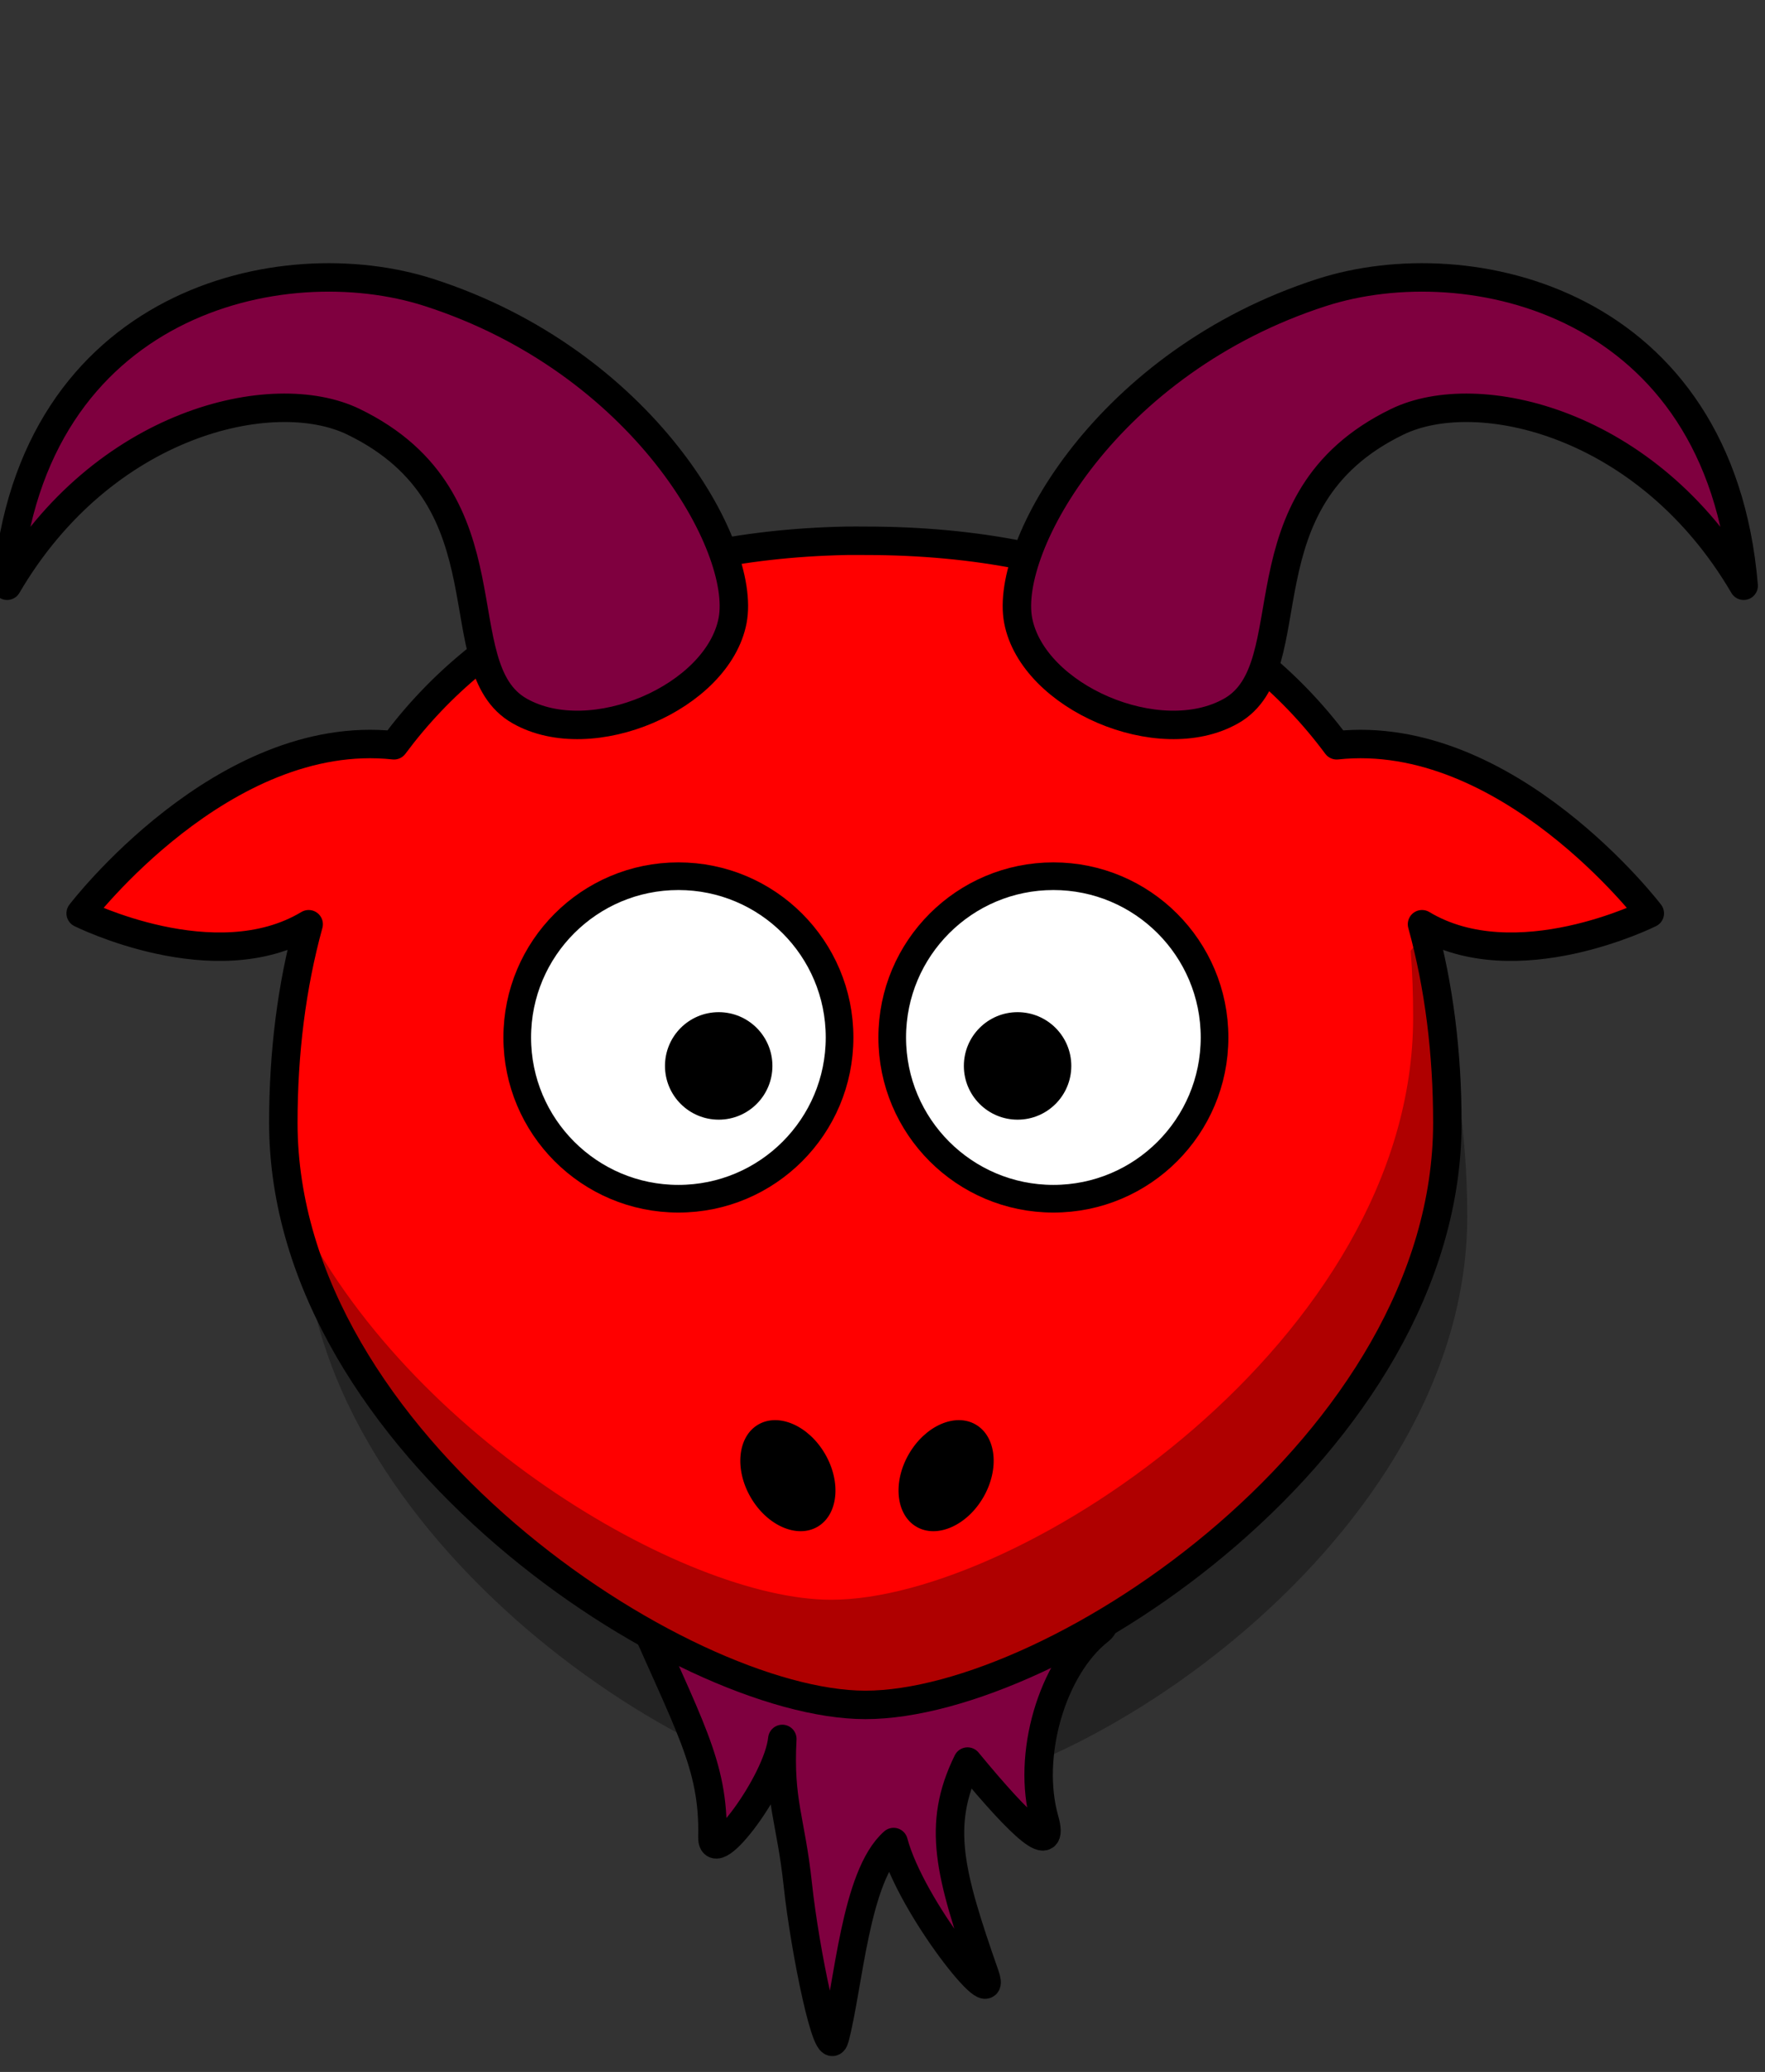
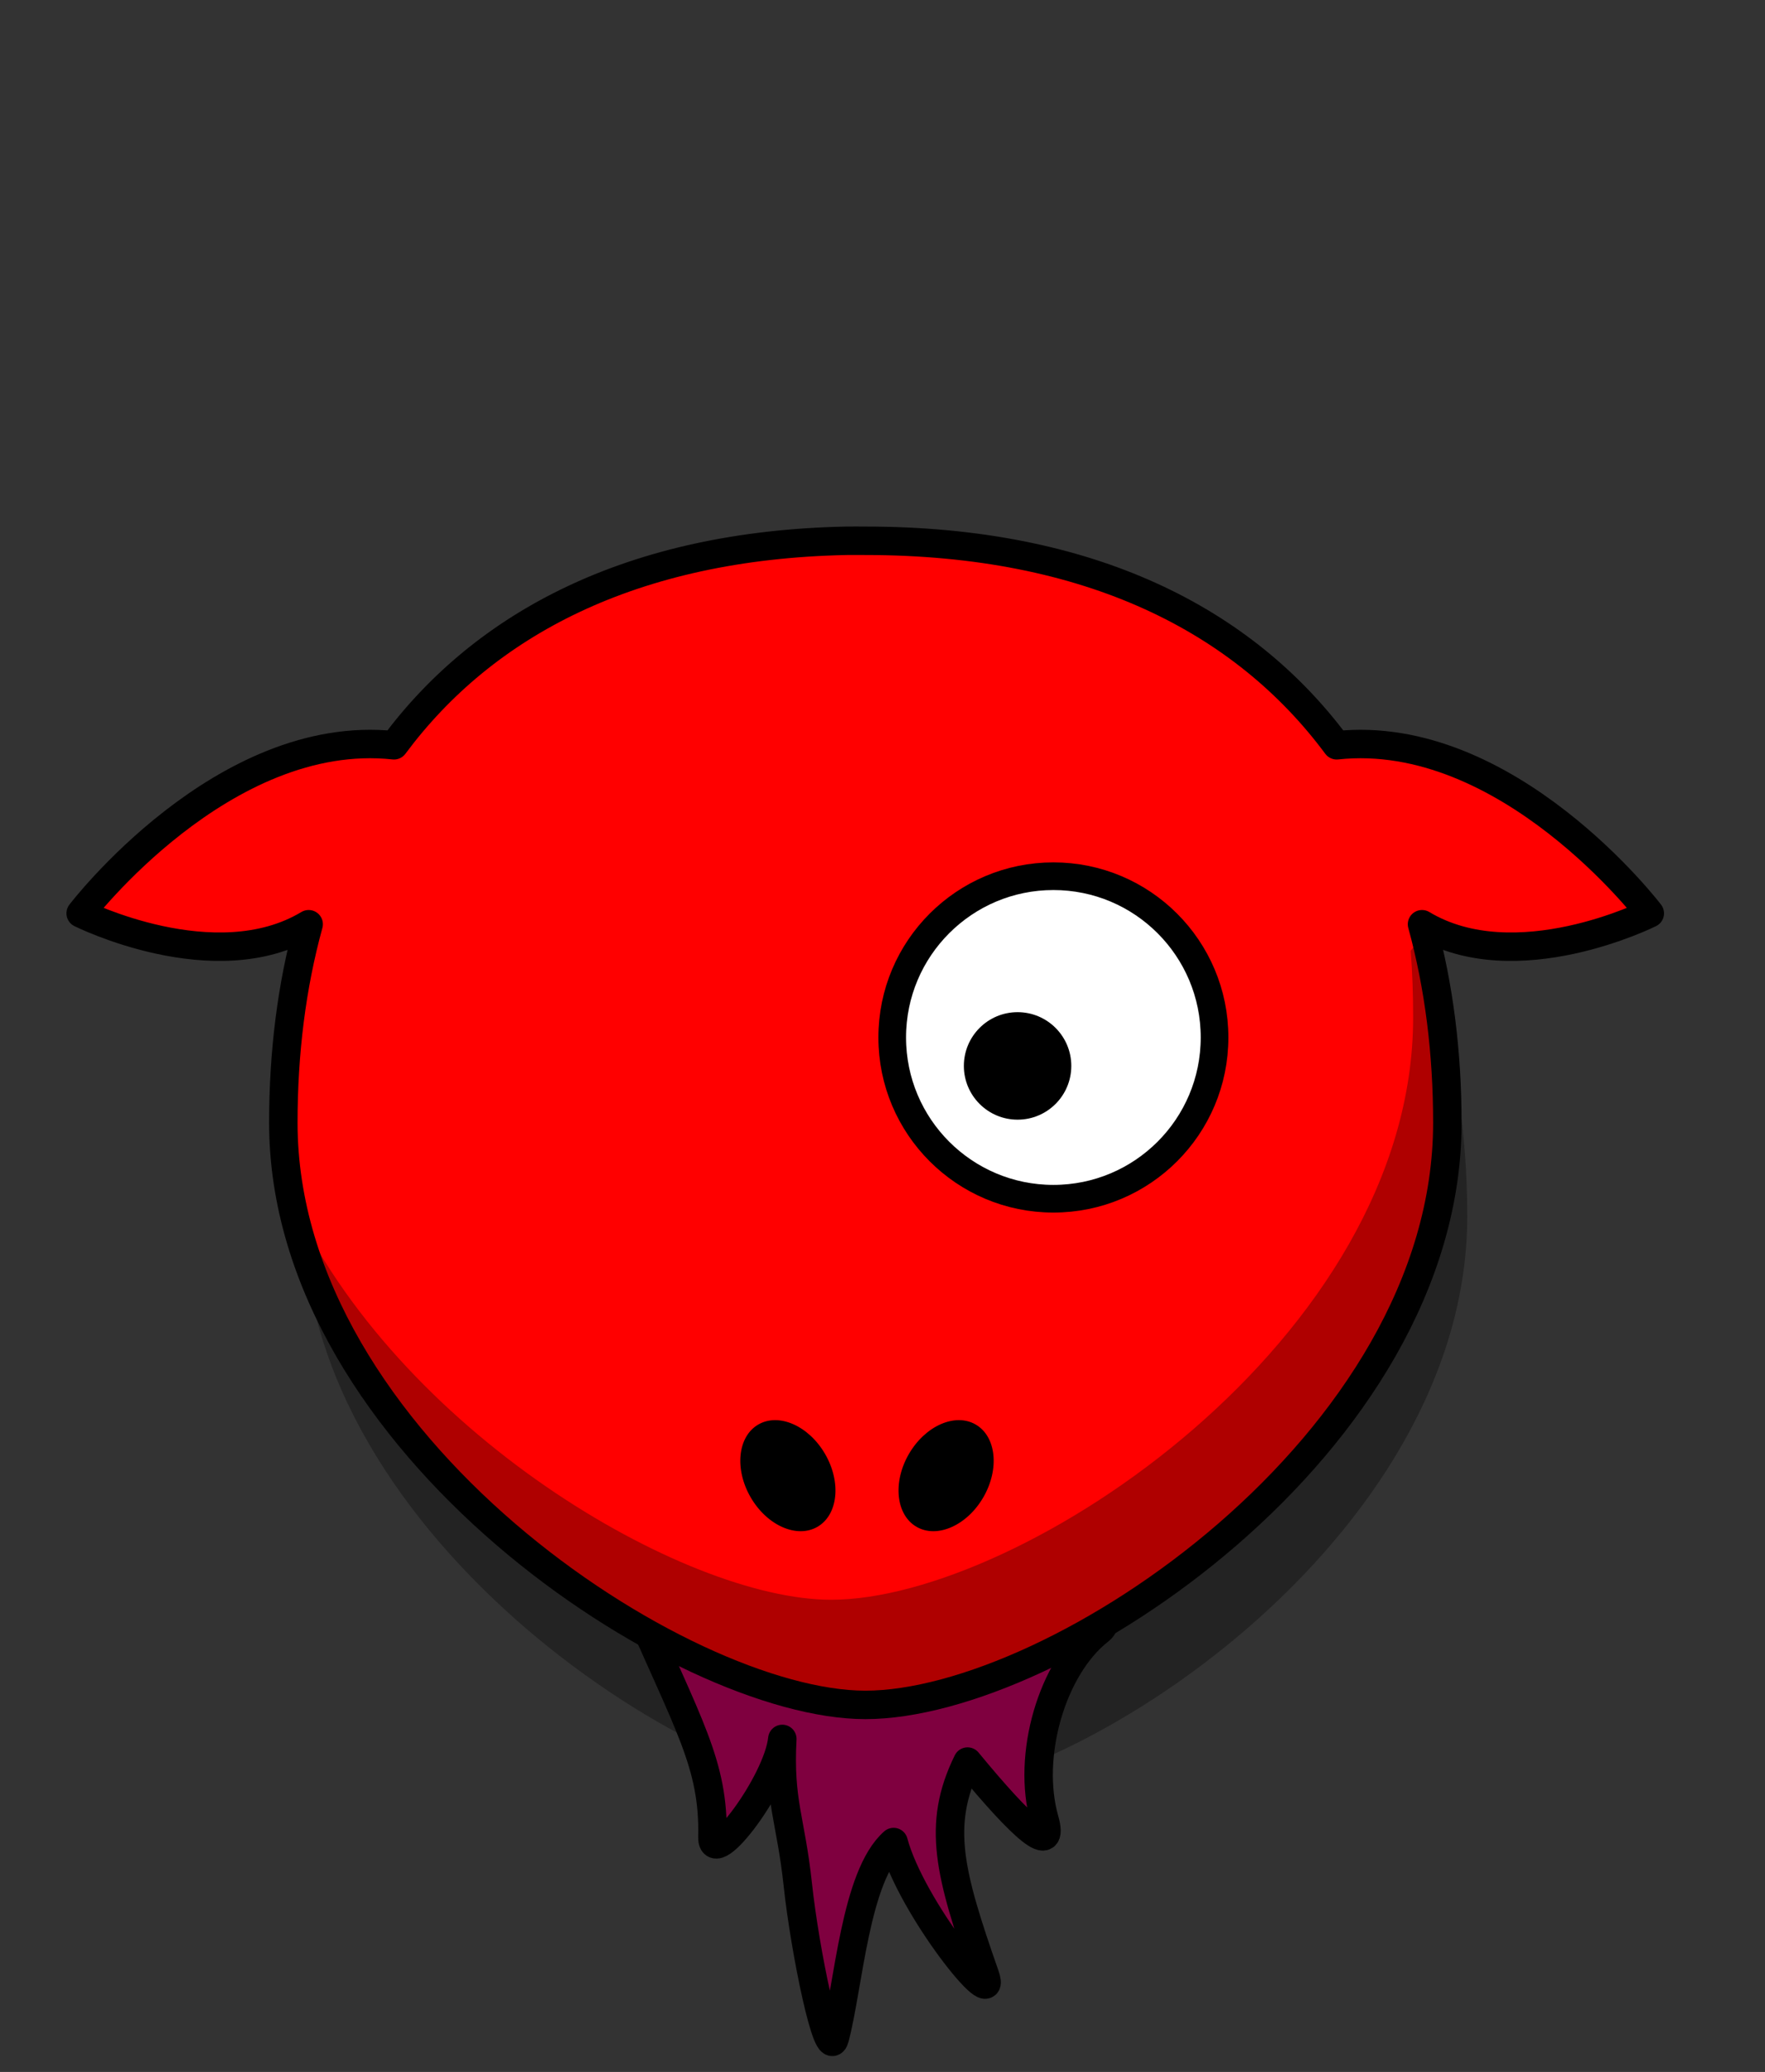
<svg xmlns="http://www.w3.org/2000/svg" width="248.201" height="291.282">
  <rect width="100%" height="100%" fill="#333333" stroke="none" />
  <title>Blue Goat</title>
  <g>
    <title>Layer 1</title>
    <path d="m206.328,171.036c0,45.175 -55.121,81.838 -81.838,81.838c-25.718,0 -81.838,-36.663 -81.838,-81.838c0,-45.174 24.625,-81.838 81.838,-81.838c57.223,0 81.838,36.663 81.838,81.838z" id="path3236" stroke-miterlimit="4" stroke-linejoin="round" stroke-linecap="round" stroke-width="4" fill-rule="nonzero" fill-opacity="0.314" fill="#000000" />
    <path d="m89.05,224.666c7.751,17.933 11.363,23.327 11.133,33.588c-0.105,4.674 9.185,-7.636 9.829,-13.789c-0.473,8.886 1.199,11.314 2.182,20.506c0.983,9.192 4.244,25.143 5.191,21.567c1.966,-7.425 2.886,-22.819 8.277,-27.577c2.44,9.192 14.915,24.627 12.856,18.738c-4.998,-14.297 -6.836,-21.151 -2.457,-30.052c7.835,9.514 12.317,13.452 10.812,8.132c-2.539,-8.978 1.075,-21.312 7.658,-26.516c8.355,-6.607 -65.481,-4.95 -65.481,-4.596z" id="path3203" stroke-miterlimit="4" stroke-linejoin="round" stroke-width="4" stroke="#000000" fill-rule="evenodd" fill="#7f003f" />
    <path d="m119.031,76.025c-30.129,0.611 -50.932,11.653 -63.625,28.75c-24.064,-2.588 -44.063,23.625 -44.063,23.625c0,0 18.891,9.446 32.063,1.531c-2.399,8.712 -3.562,18.106 -3.562,27.906c0,45.174 56.126,81.844 81.844,81.844c26.717,0 81.844,-36.669 81.844,-81.844c0,-9.8 -1.164,-19.195 -3.562,-27.906c13.171,7.915 32.031,-1.531 32.031,-1.531c0,0 -19.971,-26.205 -44.031,-23.625c-13.062,-17.595 -34.708,-28.75 -66.281,-28.75c-0.894,0 -1.778,-0.018 -2.656,0z" id="path3155" stroke-miterlimit="4" stroke-linejoin="round" stroke-linecap="round" stroke-width="4" stroke="#000000" fill-rule="nonzero" fill="#ff0000" />
-     <path d="m118.063,145.851c0.004,12.519 -10.144,22.67 -22.663,22.67c-12.519,0 -22.667,-10.151 -22.663,-22.67c-0.004,-12.519 10.144,-22.67 22.663,-22.67c12.519,0 22.666,10.151 22.663,22.67z" id="path3157" stroke-miterlimit="4" stroke-linejoin="round" stroke-linecap="round" stroke-width="3.889" stroke="#000000" fill-rule="nonzero" fill="#ffffff" />
    <path d="m170.795,145.851c0.004,12.519 -10.144,22.67 -22.663,22.67c-12.519,0 -22.667,-10.151 -22.663,-22.67c-0.004,-12.519 10.144,-22.67 22.663,-22.67c12.519,0 22.666,10.151 22.663,22.67z" id="path3159" stroke-miterlimit="4" stroke-linejoin="round" stroke-linecap="round" stroke-width="3.889" stroke="#000000" fill-rule="nonzero" fill="#ffffff" />
    <path d="m150.65,149.851c0.001,4.173 -3.381,7.556 -7.554,7.556c-4.173,0 -7.555,-3.384 -7.554,-7.556c-0.001,-4.173 3.381,-7.557 7.554,-7.557c4.173,0 7.555,3.384 7.554,7.557z" id="path3161" stroke-miterlimit="4" stroke-linejoin="round" stroke-linecap="round" stroke-width="47.667" fill-rule="nonzero" fill="#000000" />
-     <path d="m108.62,149.851c0.001,4.173 -3.381,7.556 -7.554,7.556c-4.173,0 -7.555,-3.384 -7.554,-7.556c-0.001,-4.173 3.381,-7.557 7.554,-7.557c4.173,0 7.556,3.384 7.554,7.557z" id="path3163" stroke-miterlimit="4" stroke-linejoin="round" stroke-linecap="round" stroke-width="47.667" fill-rule="nonzero" fill="#000000" />
-     <path d="m143.18,87.235c-1.993,-10.394 12.583,-36.414 42.695,-46.118c20.716,-6.676 55.979,1.232 59.326,41.23c-13.48,-23.044 -37.378,-28.541 -48.706,-23.055c-22.732,11.01 -12.48,34.475 -23.363,40.657c-10.131,5.755 -27.887,-1.94 -29.953,-12.715z" id="path3179" stroke-miterlimit="4" stroke-linejoin="round" stroke-width="4" stroke="#000000" fill-rule="evenodd" fill="#7f003f" />
    <path d="m200.25,131.025l-1.875,2.656c0.249,3.075 0.344,6.203 0.344,9.375c0,45.174 -55.127,81.844 -81.844,81.844c-20.706,0 -61.097,-23.756 -76.062,-56.594c7.616,40.246 57.172,71.375 80.875,71.375c26.717,0 81.844,-36.669 81.844,-81.844c0,-9.392 -1.075,-18.41 -3.281,-26.812z" id="path3231" stroke-miterlimit="4" stroke-linejoin="round" stroke-linecap="round" stroke-width="4" fill-rule="nonzero" fill-opacity="0.314" fill="#000000" />
    <path d="m138.288,210.482c-2.293,3.973 -6.5,5.839 -9.397,4.166c-2.897,-1.672 -3.385,-6.249 -1.09,-10.221c2.293,-3.973 6.5,-5.839 9.397,-4.166c2.897,1.672 3.385,6.249 1.09,10.221z" id="path2398" stroke-miterlimit="4" stroke-linejoin="round" stroke-linecap="round" stroke-width="47.667" fill-rule="nonzero" fill="#000000" />
    <path d="m105.551,210.482c2.293,3.973 6.5,5.839 9.397,4.166c2.897,-1.672 3.385,-6.249 1.09,-10.221c-2.293,-3.973 -6.5,-5.839 -9.397,-4.166c-2.897,1.672 -3.385,6.249 -1.09,10.221z" id="path2412" stroke-miterlimit="4" stroke-linejoin="round" stroke-linecap="round" stroke-width="47.667" fill-rule="nonzero" fill="#000000" />
-     <path d="m103.021,87.235c1.993,-10.394 -12.583,-36.414 -42.695,-46.118c-20.716,-6.676 -55.979,1.232 -59.326,41.23c13.48,-23.044 37.378,-28.541 48.706,-23.055c22.732,11.01 12.48,34.475 23.363,40.657c10.131,5.755 27.887,-1.94 29.953,-12.715z" id="path3173" stroke-miterlimit="4" stroke-linejoin="round" stroke-width="4" stroke="#000000" fill-rule="evenodd" fill="#7f003f" />
  </g>
</svg>